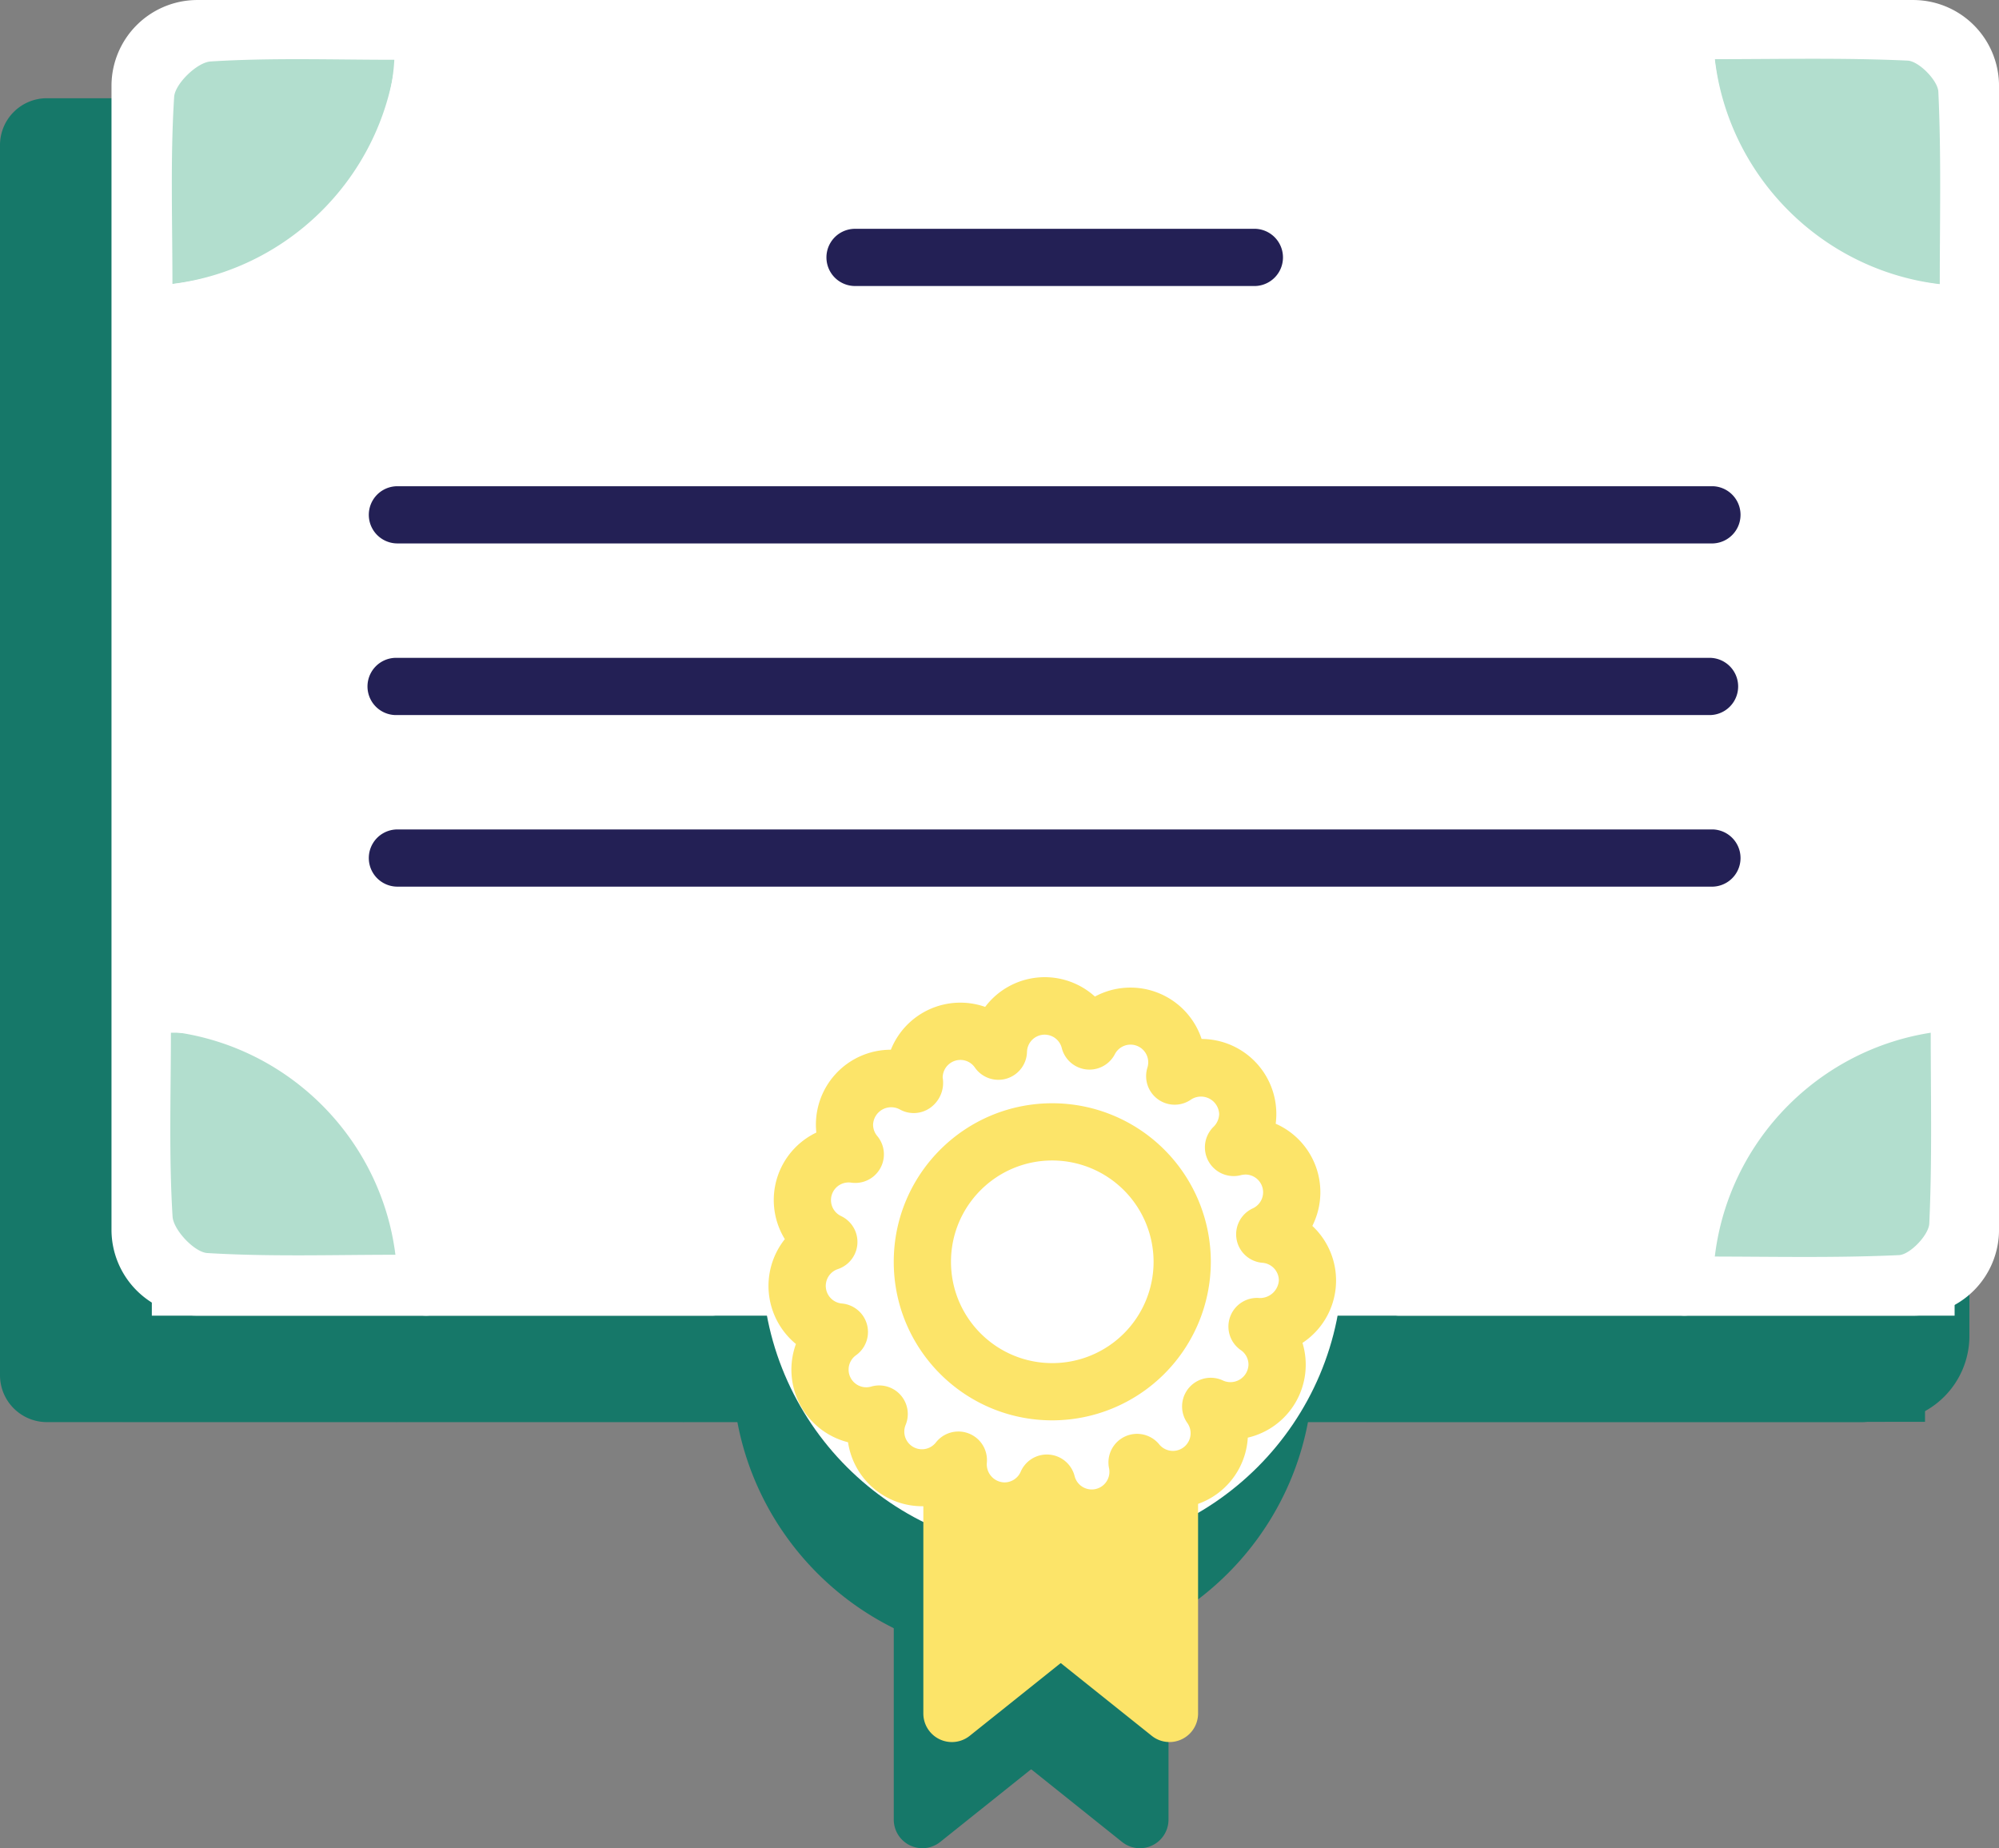
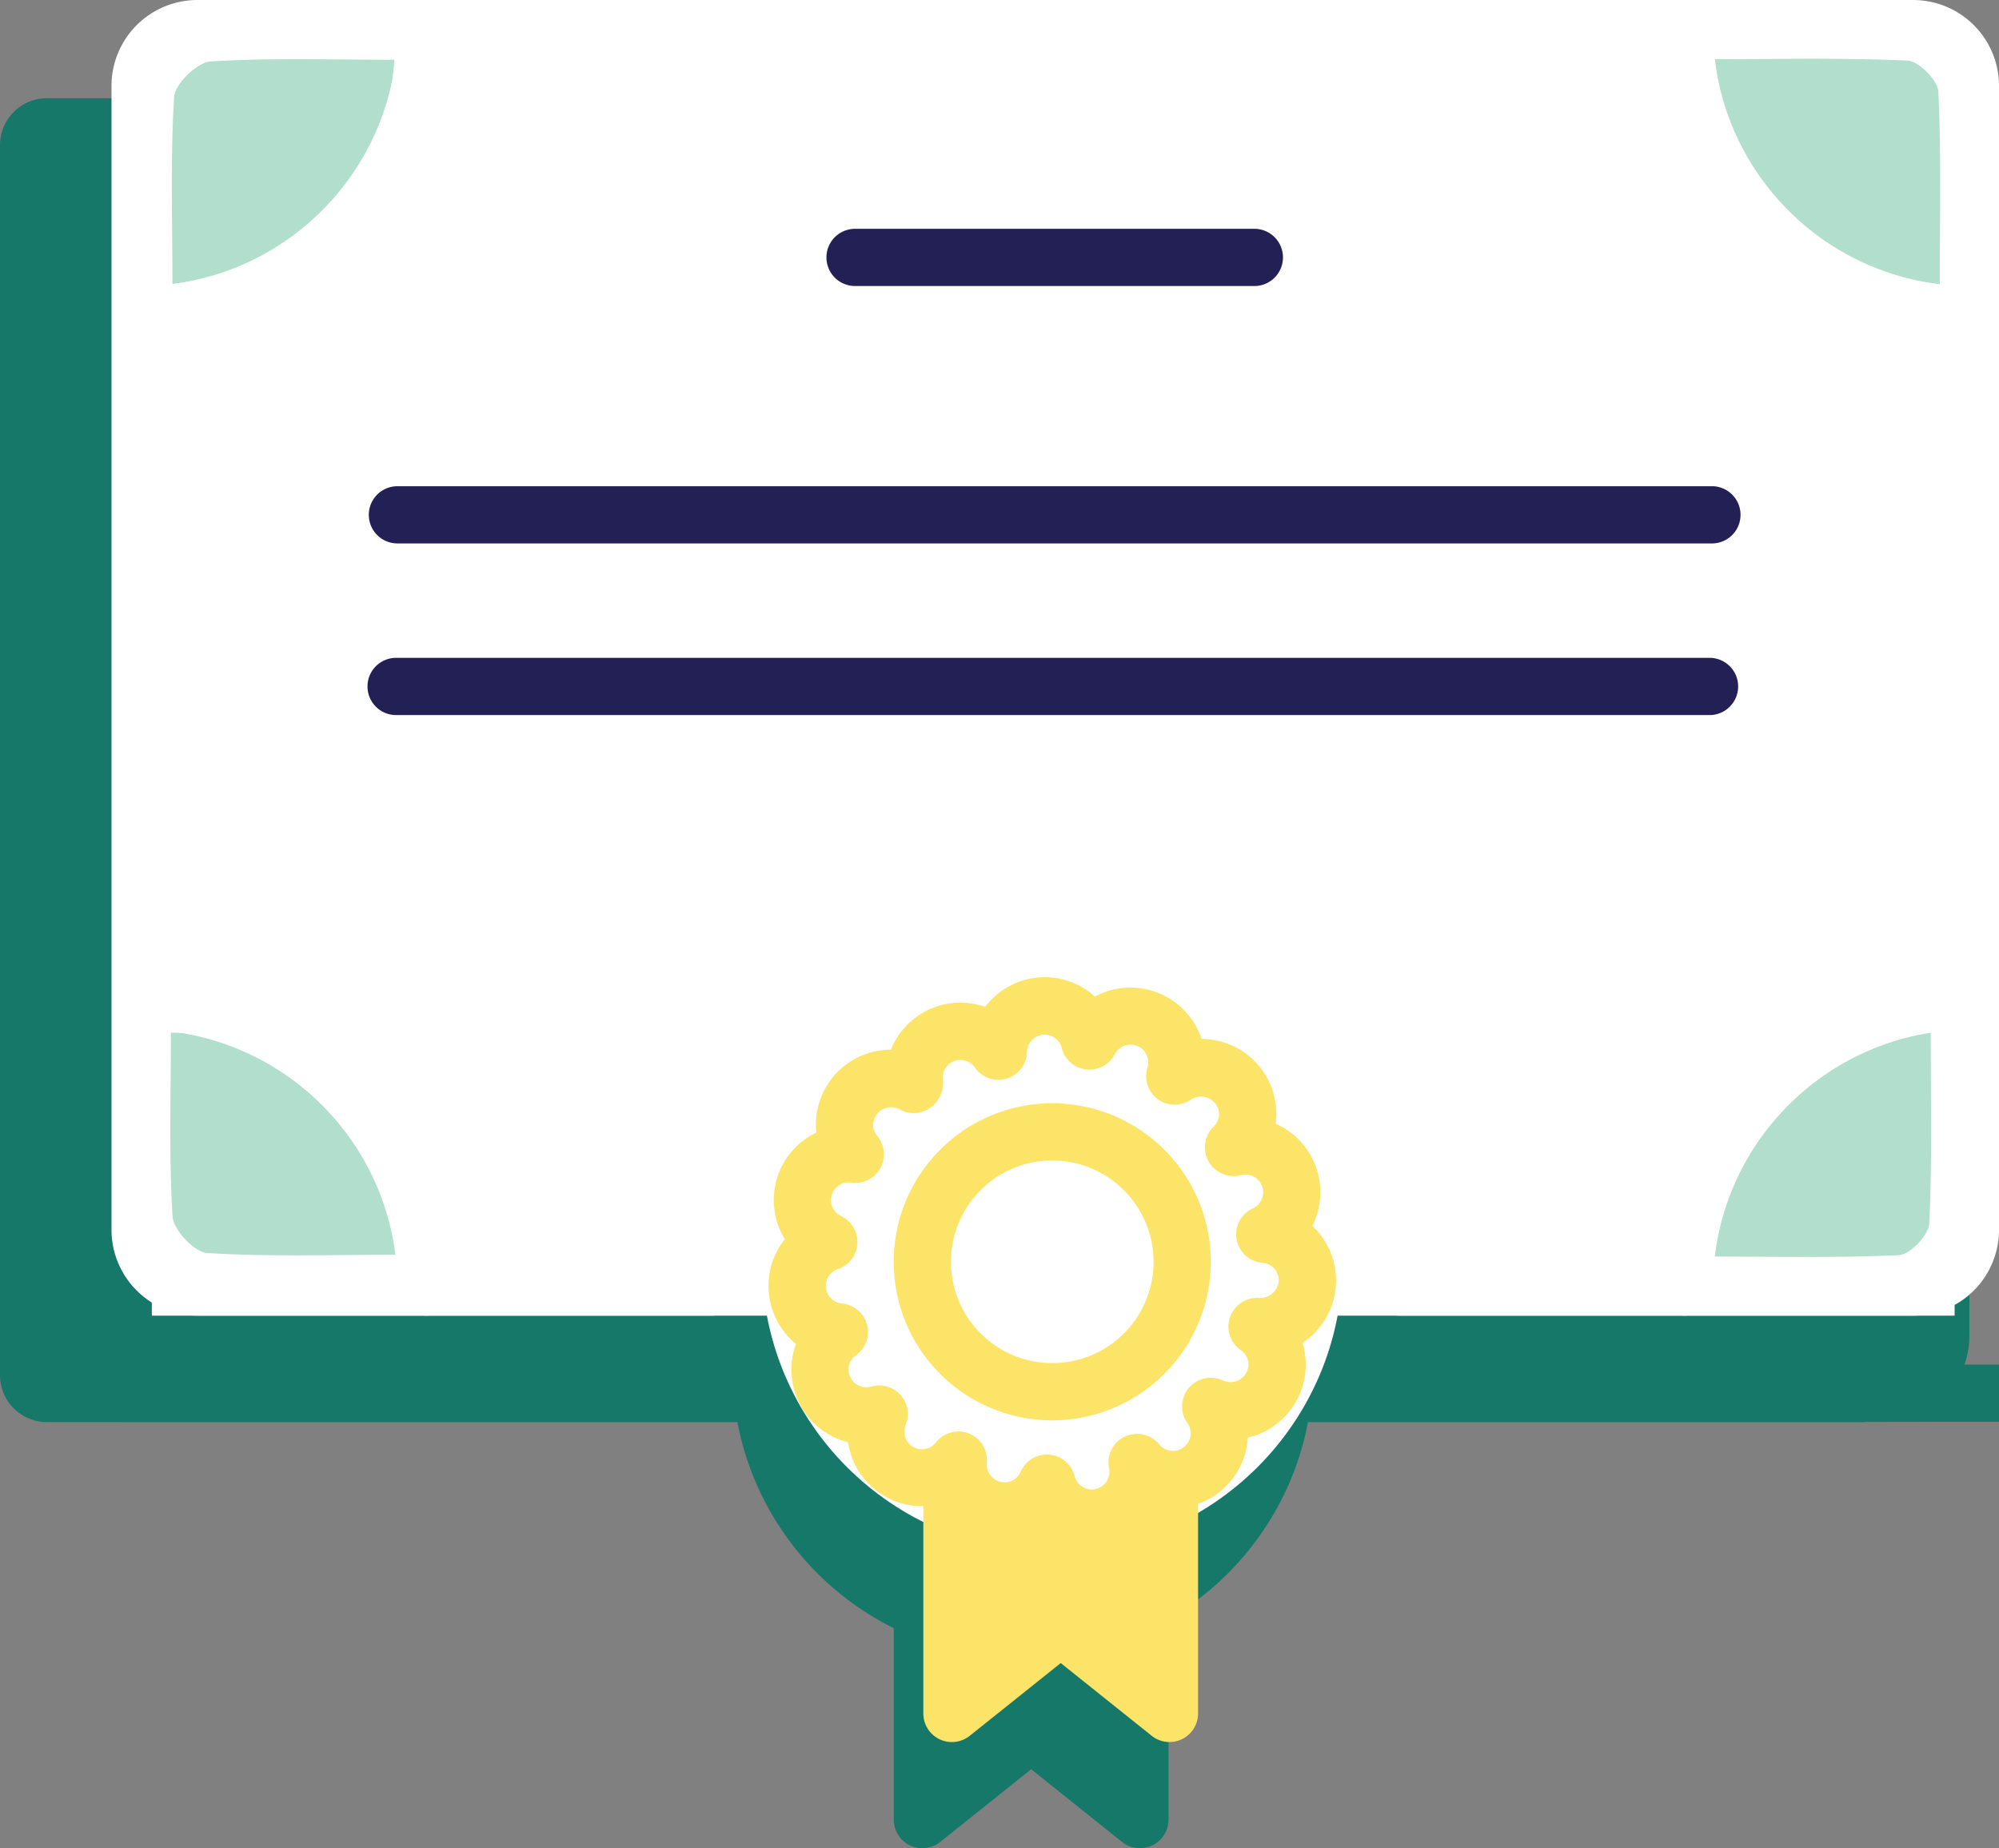
<svg xmlns="http://www.w3.org/2000/svg" xml:space="preserve" width="98.484" height="91.05">
  <rect width="100%" height="100%" fill="#808080" stroke="none" />
  <path fill="#167869" d="M2.31 4.839h89.413a2.31 2.31 0 0 1 2.31 2.309v60.6a2.311 2.311 0 0 1-2.31 2.31H2.31A2.311 2.311 0 0 1 0 67.748v-60.6a2.31 2.31 0 0 1 2.31-2.309" />
  <path fill="#167869" d="M6.022 5.988h88.817v64.056H6.022z" />
  <path fill="#167869" d="M18.043 67.045c-3.103 0-6.204.103-9.288-.085-.632-.038-1.671-1.136-1.712-1.796-.185-3.011-.081-6.038-.081-9.056 5.321-.102 10.779 5.304 11.081 10.937M83.017 8.145c3.181 0 6.35-.076 9.508.071.551.026 1.486.976 1.514 1.533.146 3.153.069 6.316.069 9.494A12.44 12.44 0 0 1 83.017 8.145M82.577 67.134c.42-5.613 5.271-10.572 11.085-11.106 0 3.173.076 6.33-.071 9.478-.025.566-.948 1.529-1.491 1.555-3.167.148-6.341.073-9.523.073M7.037 19.225c0-3.193-.105-6.217.085-9.222.041-.644 1.135-1.704 1.796-1.745 3.005-.189 6.028-.083 9.052-.083-.254 4.772-4.223 10.254-10.933 11.05" />
-   <path fill="#167869" d="M92.8 70.044H67.438a1.41 1.41 0 1 1 0-2.818H92.8a1.41 1.41 0 0 0 1.407-1.41V9.459c0-.778-.63-1.408-1.407-1.409H8.262a1.41 1.41 0 0 0-1.409 1.409v56.356a1.412 1.412 0 0 0 1.409 1.41h25.359a1.41 1.41 0 1 1 0 2.818H8.262a4.233 4.233 0 0 1-4.227-4.229V9.459a4.231 4.231 0 0 1 4.227-4.227H92.8a4.231 4.231 0 0 1 4.226 4.227v56.356a4.234 4.234 0 0 1-4.226 4.229" />
+   <path fill="#167869" d="M92.8 70.044H67.438a1.41 1.41 0 1 1 0-2.818H92.8a1.41 1.41 0 0 0 1.407-1.41V9.459c0-.778-.63-1.408-1.407-1.409a1.41 1.41 0 0 0-1.409 1.409v56.356a1.412 1.412 0 0 0 1.409 1.41h25.359a1.41 1.41 0 1 1 0 2.818H8.262a4.233 4.233 0 0 1-4.227-4.229V9.459a4.231 4.231 0 0 1 4.227-4.227H92.8a4.231 4.231 0 0 1 4.226 4.227v56.356a4.234 4.234 0 0 1-4.226 4.229" />
  <path fill="#167869" d="M5.442 22.139a1.41 1.41 0 0 1 0-2.818c7-.008 12.672-5.68 12.681-12.68a1.408 1.408 0 1 1 2.817-.004v.004c-.008 8.555-6.943 15.488-15.498 15.498M19.533 70.044a1.41 1.41 0 0 1-1.409-1.409c-.008-7.001-5.682-12.674-12.682-12.681a1.41 1.41 0 0 1 0-2.818c8.555.01 15.488 6.943 15.498 15.498 0 .778-.628 1.409-1.407 1.41M95.617 22.139c-8.556-.01-15.489-6.943-15.498-15.498a1.409 1.409 0 1 1 2.817 0c.008 7 5.681 12.672 12.681 12.68a1.41 1.41 0 0 1 0 2.818zM81.527 70.044a1.408 1.408 0 0 1-1.408-1.409c.009-8.556 6.942-15.489 15.498-15.499a1.41 1.41 0 0 1 0 2.818c-7 .008-12.673 5.681-12.681 12.681a1.409 1.409 0 0 1-1.409 1.409M60.394 19.322H40.667a1.41 1.41 0 0 1 0-2.819h19.727a1.41 1.41 0 0 1 0 2.819M82.937 32.003H18.123a1.409 1.409 0 0 1 0-2.818h64.813a1.41 1.41 0 0 1 .001 2.818M82.817 40.454H18.006a1.409 1.409 0 0 1 0-2.817h64.812a1.41 1.41 0 1 1-.001 2.817M50.384 53.089c7.899 0 14.303 6.404 14.303 14.303 0 7.899-6.403 14.303-14.303 14.303-7.898 0-14.303-6.403-14.303-14.303 0-7.899 6.404-14.303 14.303-14.303M82.937 48.909H18.123a1.41 1.41 0 0 1 0-2.818h64.813a1.41 1.41 0 0 1 .001 2.818" />
  <path fill="#167869" d="M52.323 81.412c-.873 0-1.717-.31-2.382-.875a3.687 3.687 0 0 1-5.053-1.218 3.697 3.697 0 0 1-4.566-3.039 3.684 3.684 0 0 1-2.565-4.84 3.701 3.701 0 0 1-.548-5.166 3.681 3.681 0 0 1 1.553-5.252 3.688 3.688 0 0 1 3.667-4.079h.004a3.694 3.694 0 0 1 3.423-2.317c.416-.001.828.069 1.219.208a3.681 3.681 0 0 1 5.409-.51 3.69 3.69 0 0 1 5.256 2.088 3.697 3.697 0 0 1 3.652 4.175 3.687 3.687 0 0 1 1.805 5.036 3.678 3.678 0 0 1-.486 5.762 3.689 3.689 0 0 1-2.693 4.668 3.69 3.69 0 0 1-4.434 3.398 3.694 3.694 0 0 1-3.261 1.961m-2.205-4.527a1.41 1.41 0 0 1 1.365 1.056.87.87 0 0 0 1.693-.41 1.408 1.408 0 0 1 2.48-1.141.875.875 0 0 0 1.226.129.874.874 0 0 0 .322-.681.835.835 0 0 0-.163-.5 1.414 1.414 0 0 1 1.765-2.093.89.89 0 0 0 1.246-.785.87.87 0 0 0-.378-.718 1.406 1.406 0 0 1-.367-1.958c.288-.422.78-.654 1.29-.608a.931.931 0 0 0 .951-.866.875.875 0 0 0-.802-.867 1.41 1.41 0 0 1-.482-2.684.872.872 0 0 0-.606-1.63 1.415 1.415 0 0 1-1.334-2.38.915.915 0 0 0 .283-.645.897.897 0 0 0-1.376-.713 1.41 1.41 0 0 1-2.159-1.567.87.87 0 0 0-1.61-.654 1.408 1.408 0 0 1-2.612-.318.869.869 0 0 0-1.713.193 1.411 1.411 0 0 1-2.565.779.87.87 0 0 0-1.589.496c.097.56-.13 1.127-.587 1.466a1.408 1.408 0 0 1-1.517.106.89.89 0 0 0-1.323.743.87.87 0 0 0 .204.563 1.406 1.406 0 0 1-.182 1.983 1.415 1.415 0 0 1-1.099.313.87.87 0 0 0-.501 1.647 1.41 1.41 0 0 1-.159 2.612.87.87 0 0 0 .196 1.696 1.408 1.408 0 0 1 .698 2.547.868.868 0 0 0 .74 1.545 1.41 1.41 0 0 1 1.71 1.874.868.868 0 0 0 .807 1.203.858.858 0 0 0 .681-.33 1.409 1.409 0 0 1 2.509.996.89.89 0 0 0 .866.975.874.874 0 0 0 .798-.523 1.414 1.414 0 0 1 1.294-.851" />
  <path fill="#167869" d="M50.385 75.201a7.81 7.81 0 1 1 7.81-7.81v.002a7.82 7.82 0 0 1-7.81 7.808m0-12.802a4.992 4.992 0 1 0 4.991 4.992 5 5 0 0 0-4.991-4.992M56.16 91.049c-.32 0-.63-.108-.88-.309l-4.479-3.582-4.479 3.582a1.409 1.409 0 0 1-2.289-1.101V78.07a1.41 1.41 0 0 1 2.818 0v8.637l3.07-2.455a1.41 1.41 0 0 1 1.76 0l3.068 2.455V78.07a1.41 1.41 0 0 1 2.819 0v11.57a1.408 1.408 0 0 1-1.408 1.409z" />
  <path fill="#167869" d="M45.508 81.037h9.401v6.12h-9.401z" />
  <path fill="#FFF" d="M7.48.758h88.817v64.056H7.48z" />
  <path fill="#B2DECE" d="M19.502 61.814c-3.103 0-6.205.103-9.289-.085-.632-.038-1.67-1.137-1.711-1.797-.186-3.01-.082-6.037-.082-9.055 5.322-.101 10.778 5.304 11.082 10.937M84.475 2.915c3.181 0 6.349-.076 9.508.071.55.026 1.486.976 1.513 1.533.147 3.153.07 6.316.07 9.495A12.44 12.44 0 0 1 84.475 2.915M84.034 61.901c.421-5.611 5.271-10.57 11.086-11.104 0 3.173.075 6.33-.071 9.478-.025.564-.947 1.529-1.491 1.556-3.163.148-6.341.07-9.524.07M8.495 13.995c0-3.193-.106-6.217.085-9.222.042-.645 1.133-1.704 1.796-1.745 3.005-.189 6.028-.083 9.051-.083-.253 4.772-4.221 10.254-10.932 11.05" />
  <path fill="#FFF" d="M94.257 64.813H68.896a1.41 1.41 0 0 1 0-2.818h25.361a1.41 1.41 0 0 0 1.409-1.408V4.228a1.411 1.411 0 0 0-1.409-1.409H9.72a1.41 1.41 0 0 0-1.409 1.409v56.358a1.412 1.412 0 0 0 1.409 1.409h25.36a1.409 1.409 0 0 1 0 2.818H9.72a4.232 4.232 0 0 1-4.227-4.228V4.228A4.231 4.231 0 0 1 9.72.001h84.537a4.232 4.232 0 0 1 4.228 4.227v56.358a4.232 4.232 0 0 1-4.228 4.227" />
  <path fill="#FFF" d="M6.901 16.909a1.41 1.41 0 0 1 0-2.819c7-.007 12.673-5.68 12.681-12.68a1.41 1.41 0 1 1 2.818 0c-.008 8.556-6.943 15.489-15.499 15.499M20.991 64.813a1.41 1.41 0 0 1-1.409-1.409c-.008-7-5.681-12.672-12.681-12.68a1.41 1.41 0 0 1 0-2.818c8.556.01 15.49 6.943 15.5 15.498a1.41 1.41 0 0 1-1.41 1.409M97.075 16.909c-8.557-.01-15.489-6.944-15.498-15.499a1.409 1.409 0 0 1 2.816 0c.008 7 5.682 12.672 12.682 12.68a1.41 1.41 0 0 1 0 2.819M82.984 64.813a1.408 1.408 0 0 1-1.407-1.409c.01-8.555 6.941-15.488 15.498-15.498a1.409 1.409 0 0 1 0 2.818c-7 .008-12.673 5.681-12.682 12.68a1.407 1.407 0 0 1-1.409 1.409" />
  <path fill="#232055" d="M61.851 14.09H42.125a1.408 1.408 0 0 1 0-2.818h19.726a1.41 1.41 0 0 1 0 2.818M84.394 26.771H19.579a1.409 1.409 0 0 1 0-2.818h64.814a1.41 1.41 0 0 1 .001 2.818M84.276 35.226H19.462a1.41 1.41 0 0 1 0-2.818h64.814a1.41 1.41 0 0 1 0 2.818" />
  <path fill="#FFF" d="M51.842 47.858c7.898 0 14.303 6.402 14.303 14.303 0 7.898-6.404 14.303-14.303 14.303-7.899 0-14.304-6.404-14.304-14.303 0-7.9 6.404-14.303 14.304-14.303" />
-   <path fill="#232055" d="M84.394 43.679H19.579a1.409 1.409 0 0 1 0-2.818h64.814a1.41 1.41 0 0 1 .001 2.818" />
  <path fill="#FCE469" d="M53.781 76.182c-.872 0-1.716-.31-2.381-.875a3.69 3.69 0 0 1-5.055-1.218 3.697 3.697 0 0 1-4.565-3.039 3.688 3.688 0 0 1-2.567-4.84 3.704 3.704 0 0 1-.547-5.166 3.681 3.681 0 0 1 1.552-5.25 3.69 3.69 0 0 1 3.669-4.081h.003a3.685 3.685 0 0 1 4.645-2.11 3.677 3.677 0 0 1 5.408-.509 3.692 3.692 0 0 1 5.256 2.089 3.694 3.694 0 0 1 3.65 4.175 3.685 3.685 0 0 1 1.89 4.854c-.026.062-.055.121-.084.181a3.68 3.68 0 0 1-.486 5.762 3.689 3.689 0 0 1-2.694 4.668 3.69 3.69 0 0 1-4.433 3.398 3.695 3.695 0 0 1-3.261 1.961m-2.205-4.528a1.41 1.41 0 0 1 1.365 1.056.87.87 0 0 0 1.692-.409 1.409 1.409 0 0 1 2.481-1.142.871.871 0 0 0 1.386-1.053 1.412 1.412 0 0 1 1.763-2.092.89.89 0 0 0 1.246-.785.868.868 0 0 0-.378-.718 1.41 1.41 0 0 1 .924-2.566.931.931 0 0 0 .95-.866.876.876 0 0 0-.8-.869 1.407 1.407 0 0 1-.484-2.682.873.873 0 0 0-.359-1.666 1.09 1.09 0 0 0-.247.035 1.416 1.416 0 0 1-1.334-2.381.911.911 0 0 0 .283-.645.897.897 0 0 0-1.375-.711 1.407 1.407 0 0 1-2.159-1.567.871.871 0 0 0-1.608-.654 1.408 1.408 0 0 1-2.614-.319.87.87 0 0 0-1.711.194 1.411 1.411 0 0 1-2.566.78.86.86 0 0 0-.716-.378.873.873 0 0 0-.872.873 1.51 1.51 0 0 1-.587 1.466 1.406 1.406 0 0 1-1.518.104.892.892 0 0 0-1.324.743c0 .206.072.405.205.562a1.408 1.408 0 0 1-1.28 2.297.87.87 0 0 0-.501 1.647 1.41 1.41 0 0 1-.16 2.612.872.872 0 0 0 .196 1.695 1.408 1.408 0 0 1 .697 2.55.87.87 0 0 0 .741 1.545 1.408 1.408 0 0 1 1.71 1.874.87.87 0 0 0 1.489.873 1.408 1.408 0 0 1 2.508.996.891.891 0 0 0 .867.975.874.874 0 0 0 .799-.523c.222-.518.73-.851 1.291-.851" />
  <path fill="#FCE469" d="M51.843 69.971c-4.313 0-7.811-3.495-7.811-7.809s3.496-7.81 7.809-7.812a7.813 7.813 0 0 1 7.812 7.811v.001a7.82 7.82 0 0 1-7.81 7.809m0-12.802c-2.758 0-4.991 2.234-4.991 4.991s2.233 4.991 4.991 4.991a4.99 4.99 0 0 0 4.99-4.988 4.997 4.997 0 0 0-4.99-4.994zM57.617 85.818c-.319 0-.63-.108-.879-.31l-4.479-3.58-4.479 3.58a1.407 1.407 0 0 1-2.29-1.099v-11.57a1.409 1.409 0 0 1 2.818 0v8.638l3.07-2.454a1.408 1.408 0 0 1 1.76 0l3.07 2.455v-8.637a1.41 1.41 0 0 1 2.817 0V84.41a1.409 1.409 0 0 1-1.407 1.409l-.001-.001z" />
  <path fill="#FCE469" d="M46.966 75.099h9.401v6.828h-9.401z" />
</svg>